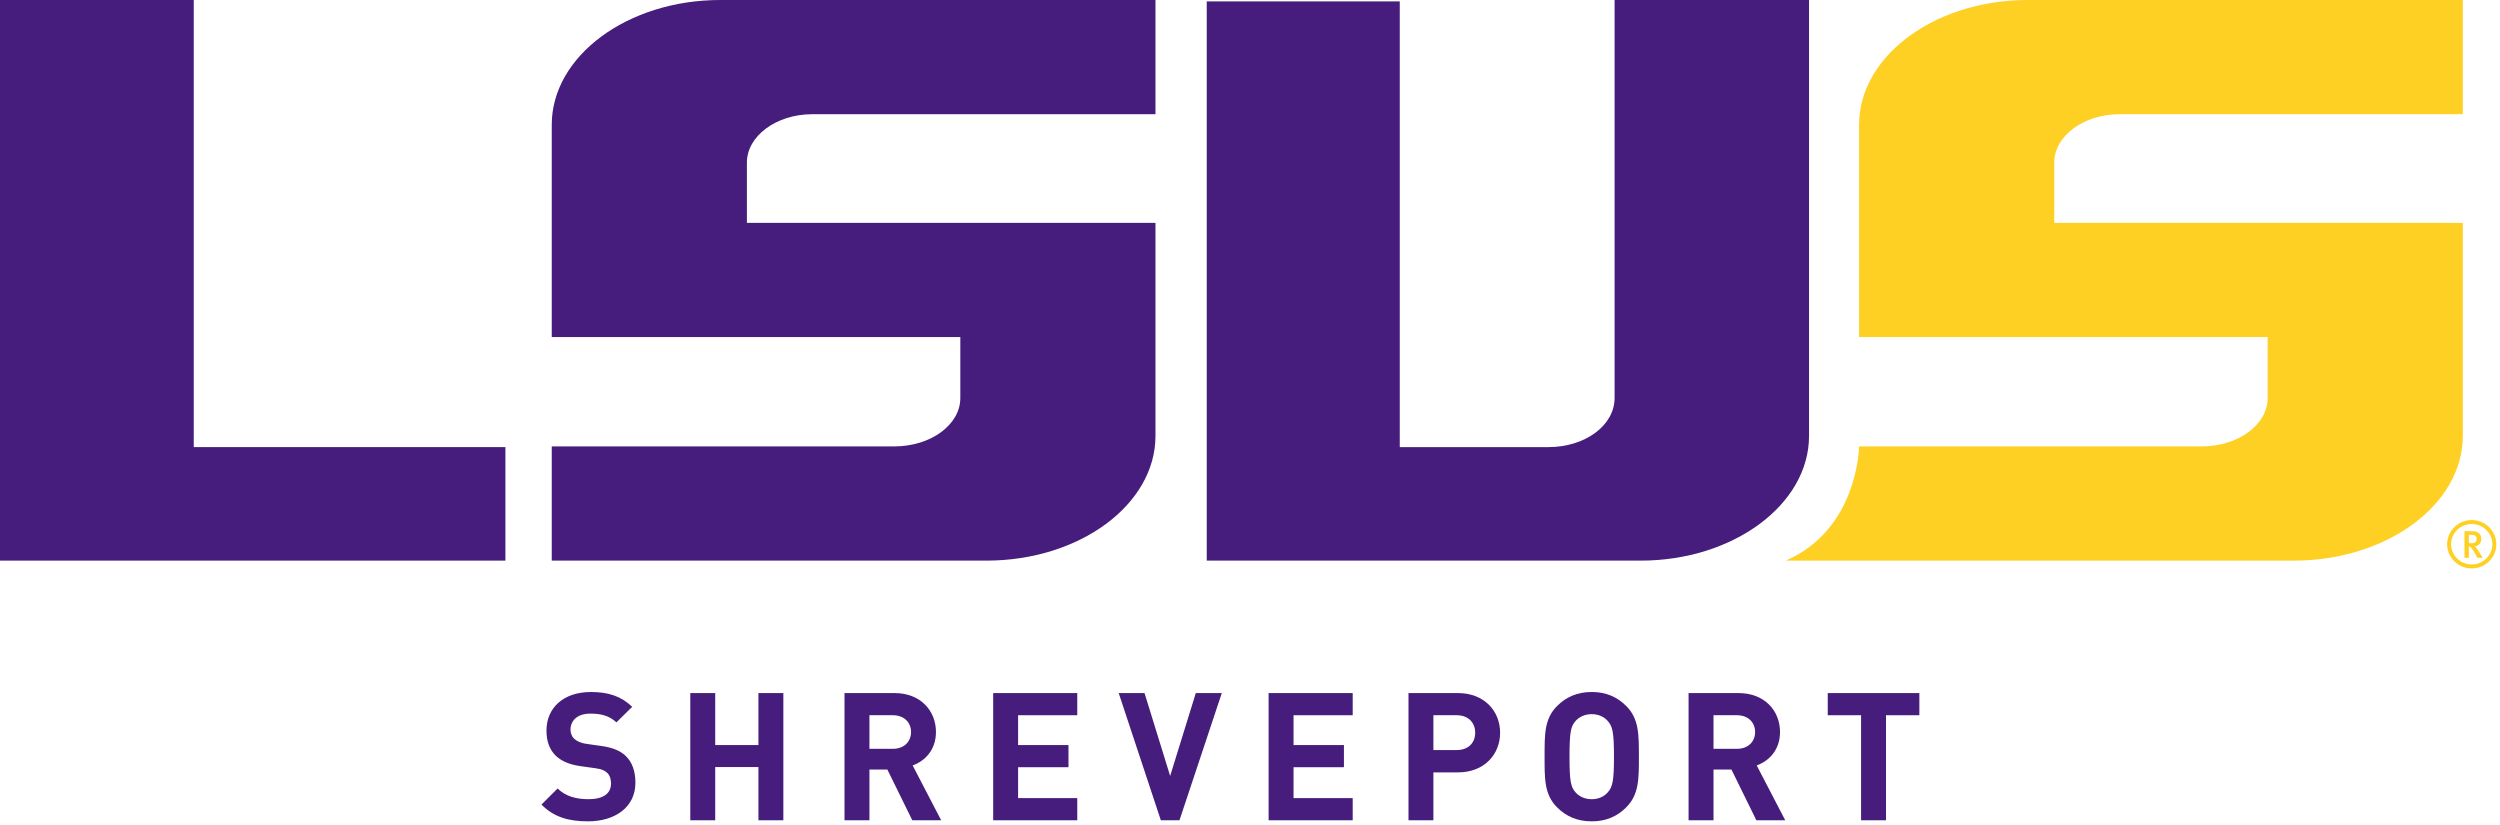
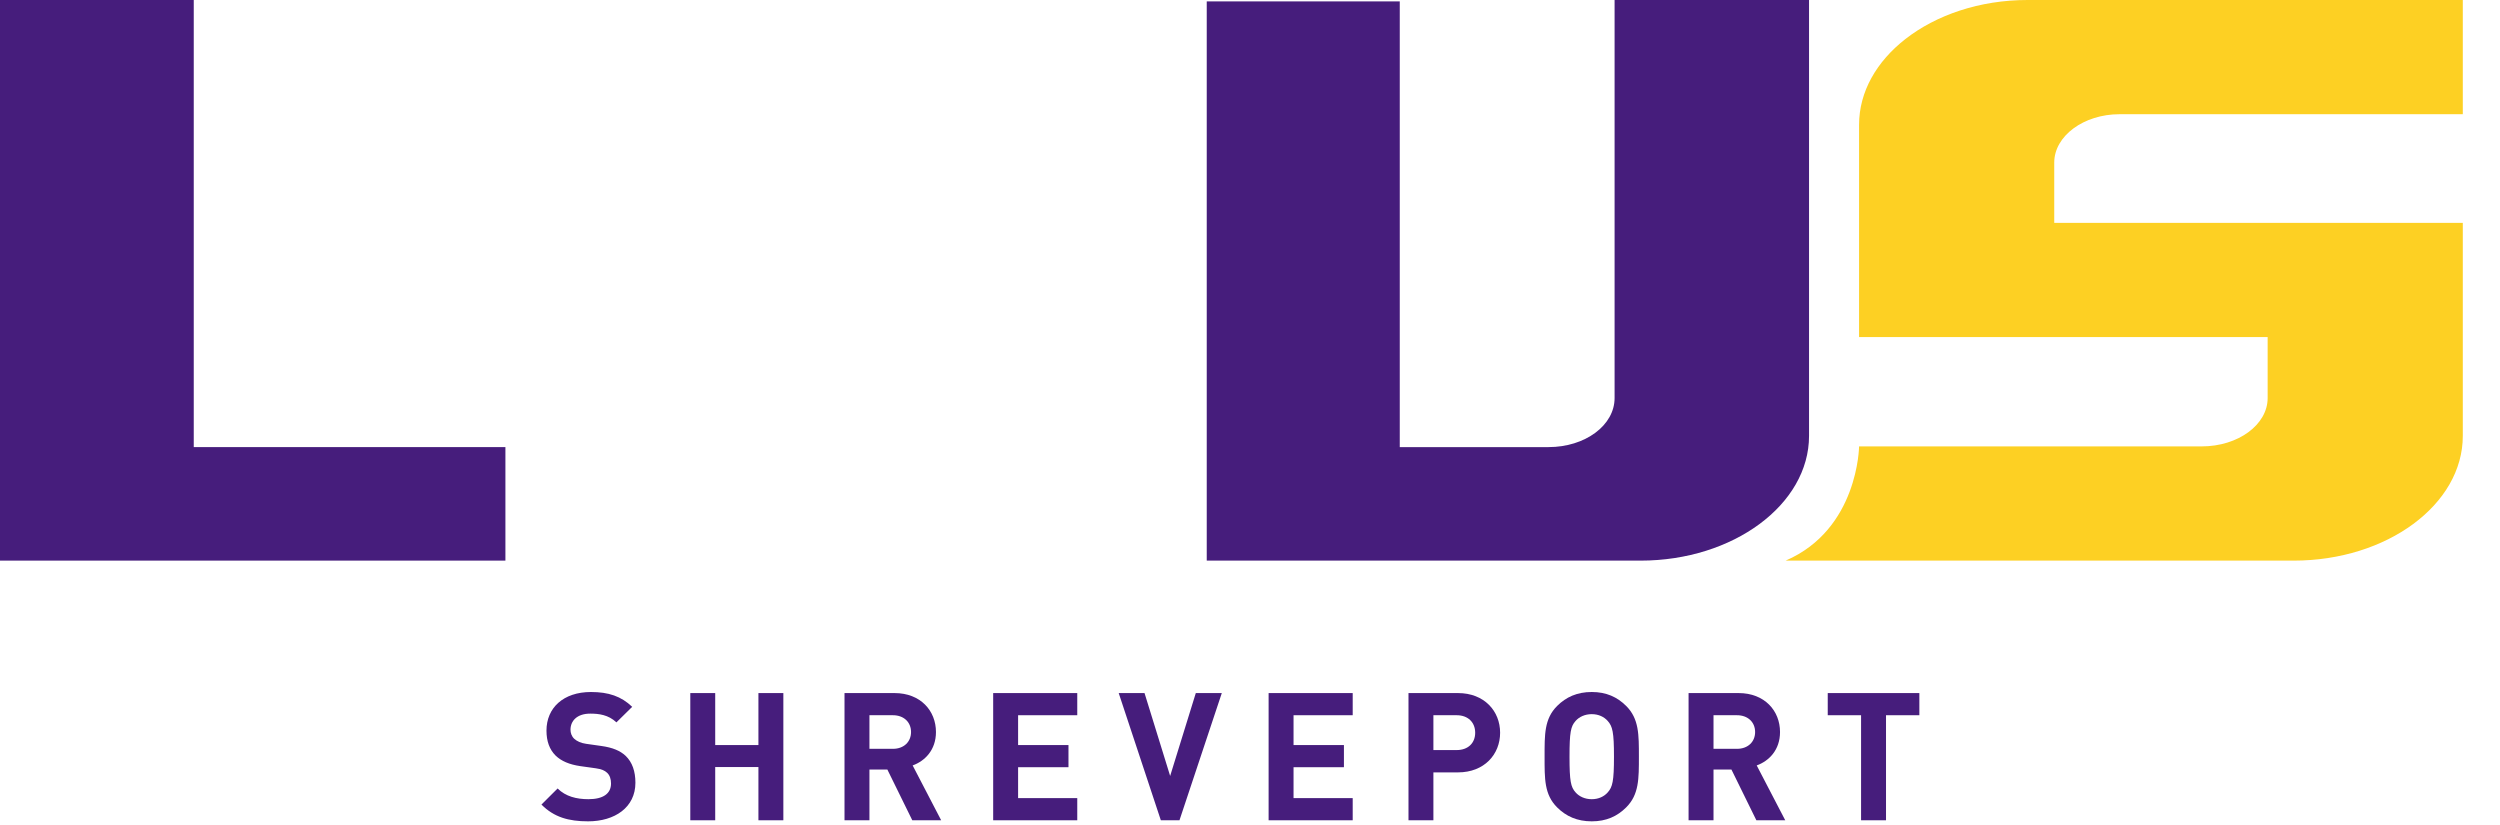
<svg xmlns="http://www.w3.org/2000/svg" width="200px" height="66px" viewBox="0 0 200 66" version="1.1">
  <title>D2E0CCBD-84BD-4083-B1FB-E66ED3C08B30</title>
  <desc>Created with sketchtool.</desc>
  <g id="Stickersheet" stroke="none" stroke-width="1" fill="none" fill-rule="evenodd">
    <g transform="translate(-49, -242)" id="logo-lsus">
      <g transform="translate(49, 242)">
        <path d="M47.046,65.707 C45.497,65.707 44.321,65.379 43.316,64.365 L44.608,63.078 C45.253,63.721 46.128,63.935 47.075,63.935 C48.251,63.935 48.882,63.492 48.882,62.678 C48.882,62.32 48.782,62.02 48.567,61.82 C48.366,61.635 48.136,61.534 47.663,61.463 L46.429,61.291 C45.554,61.163 44.909,60.891 44.45,60.448 C43.962,59.962 43.718,59.305 43.718,58.447 C43.718,56.632 45.067,55.361 47.276,55.361 C48.681,55.361 49.7,55.703 50.575,56.546 L49.313,57.79 C48.667,57.175 47.892,57.09 47.218,57.09 C46.157,57.09 45.64,57.676 45.64,58.376 C45.64,58.633 45.727,58.904 45.941,59.104 C46.142,59.29 46.472,59.448 46.888,59.505 L48.093,59.676 C49.026,59.805 49.614,60.062 50.044,60.462 C50.589,60.977 50.833,61.721 50.833,62.62 C50.833,64.593 49.183,65.707 47.046,65.707" id="Fill-1" fill="#461D7C" />
        <polygon id="Fill-3" fill="#461D7C" points="60.674 65.622 60.674 61.363 57.217 61.363 57.217 65.622 55.224 65.622 55.224 55.446 57.217 55.446 57.217 59.605 60.674 59.605 60.674 55.446 62.668 55.446 62.668 65.622" />
        <path d="M71.434,57.218 L69.555,57.218 L69.555,59.906 L71.434,59.906 C72.309,59.906 72.883,59.347 72.883,58.562 C72.883,57.776 72.309,57.218 71.434,57.218 Z M72.983,65.622 L70.989,61.563 L69.555,61.563 L69.555,65.622 L67.561,65.622 L67.561,55.446 L71.563,55.446 C73.643,55.446 74.877,56.861 74.877,58.562 C74.877,59.991 74.002,60.877 73.012,61.235 L75.293,65.622 L72.983,65.622 Z" id="Fill-5" fill="#461D7C" />
        <polygon id="Fill-7" fill="#461D7C" points="79.454 65.622 79.454 55.446 86.181 55.446 86.181 57.218 81.448 57.218 81.448 59.605 85.478 59.605 85.478 61.377 81.448 61.377 81.448 63.849 86.181 63.849 86.181 65.622" />
        <polygon id="Fill-9" fill="#461D7C" points="94.358 65.622 92.867 65.622 89.496 55.446 91.562 55.446 93.612 62.077 95.664 55.446 97.744 55.446" />
        <polygon id="Fill-11" fill="#461D7C" points="101.489 65.622 101.489 55.446 108.216 55.446 108.216 57.218 103.483 57.218 103.483 59.605 107.514 59.605 107.514 61.377 103.483 61.377 103.483 63.849 108.216 63.849 108.216 65.622" />
        <path d="M116.538,57.218 L114.672,57.218 L114.672,60.005 L116.538,60.005 C117.441,60.005 118.015,59.448 118.015,58.619 C118.015,57.79 117.441,57.218 116.538,57.218 M116.638,61.791 L114.672,61.791 L114.672,65.622 L112.679,65.622 L112.679,55.446 L116.638,55.446 C118.746,55.446 120.009,56.89 120.009,58.619 C120.009,60.348 118.746,61.791 116.638,61.791" id="Fill-13" fill="#461D7C" />
        <path d="M128.617,57.675 C128.329,57.348 127.885,57.132 127.34,57.132 C126.795,57.132 126.336,57.348 126.048,57.675 C125.661,58.105 125.561,58.576 125.561,60.534 C125.561,62.492 125.661,62.963 126.048,63.393 C126.336,63.721 126.795,63.936 127.34,63.936 C127.885,63.936 128.329,63.721 128.617,63.393 C129.004,62.963 129.118,62.492 129.118,60.534 C129.118,58.576 129.004,58.105 128.617,57.675 M130.094,64.592 C129.377,65.307 128.502,65.707 127.34,65.707 C126.178,65.707 125.288,65.307 124.571,64.592 C123.539,63.564 123.567,62.292 123.567,60.534 C123.567,58.776 123.539,57.505 124.571,56.476 C125.288,55.76 126.178,55.36 127.34,55.36 C128.502,55.36 129.377,55.76 130.094,56.476 C131.126,57.505 131.112,58.776 131.112,60.534 C131.112,62.292 131.126,63.564 130.094,64.592" id="Fill-15" fill="#461D7C" />
        <path d="M138.96,57.218 L137.081,57.218 L137.081,59.906 L138.96,59.906 C139.834,59.906 140.409,59.347 140.409,58.562 C140.409,57.776 139.834,57.218 138.96,57.218 Z M140.509,65.622 L138.515,61.563 L137.081,61.563 L137.081,65.622 L135.086,65.622 L135.086,55.446 L139.089,55.446 C141.168,55.446 142.402,56.861 142.402,58.562 C142.402,59.991 141.527,60.877 140.537,61.235 L142.819,65.622 L140.509,65.622 Z" id="Fill-17" fill="#461D7C" />
        <polygon id="Fill-19" fill="#461D7C" points="150.881 57.218 150.881 65.622 148.886 65.622 148.886 57.218 146.219 57.218 146.219 55.446 153.549 55.446 153.549 57.218" />
        <polygon id="Fill-21" fill="#461D7C" points="15.5 35.768 40.433 35.768 40.433 44.849 0 44.849 0 0 15.5 0" />
-         <path d="M57.618,0 L92.438,0 L92.438,9.137 L64.975,9.137 C62.112,9.137 59.752,10.877 59.752,13.007 L59.752,17.828 L92.438,17.828 L92.438,34.871 C92.438,40.366 86.371,44.85 78.905,44.85 L44.14,44.85 L44.14,35.712 L71.546,35.712 C74.467,35.712 76.826,33.974 76.826,31.844 L76.826,26.967 L44.14,26.967 L44.14,9.979 C44.14,4.486 50.206,0 57.618,0" id="Fill-23" fill="#461D7C" />
        <path d="M129.167,0 L144.723,0 L144.723,34.871 C144.723,40.366 138.657,44.85 131.246,44.85 L96.539,44.85 L96.539,0.113 L111.981,0.113 L111.981,35.768 L123.886,35.768 C126.807,35.768 129.167,34.031 129.167,31.844 L129.167,0 Z" id="Fill-25" fill="#461D7C" />
        <path d="M162.205,0 L197.024,0 L197.024,9.137 L169.562,9.137 C166.698,9.137 164.339,10.877 164.339,13.007 L164.339,17.828 L197.024,17.828 L197.024,34.871 C197.024,40.366 190.958,44.85 183.491,44.85 L142.85,44.85 C148.666,42.345 148.726,35.712 148.726,35.712 L176.133,35.712 C179.054,35.712 181.412,33.974 181.412,31.844 L181.412,26.967 L148.726,26.967 L148.726,9.979 C148.726,7.332 150.135,4.919 152.423,3.13 C154.884,1.205 158.364,0 162.205,0" id="Fill-27" fill="#FDD023" />
-         <path d="M197.702,42.784 L197.508,42.784 L197.508,43.457 L197.69,43.457 C197.875,43.457 197.974,43.432 198.039,43.368 C198.097,43.31 198.134,43.221 198.134,43.11 C198.134,42.895 198.017,42.784 197.702,42.784 Z M198.196,44.625 L198.011,44.296 C197.863,44.035 197.764,43.887 197.647,43.77 C197.607,43.731 197.576,43.709 197.508,43.706 L197.508,44.625 L197.16,44.625 L197.16,42.498 L197.81,42.498 C198.288,42.498 198.504,42.775 198.504,43.107 C198.504,43.411 198.307,43.691 197.974,43.691 C198.051,43.731 198.193,43.937 198.304,44.115 L198.618,44.625 L198.196,44.625 Z" id="Fill-29" fill="#FDD023" />
-         <path d="M197.738,41.921 C196.828,41.921 196.087,42.647 196.087,43.539 C196.087,44.431 196.828,45.157 197.738,45.157 C198.649,45.157 199.39,44.431 199.39,43.539 C199.39,42.647 198.649,41.921 197.738,41.921 M197.738,45.472 C196.653,45.472 195.77,44.605 195.77,43.539 C195.77,42.472 196.653,41.606 197.738,41.606 C198.823,41.606 199.706,42.472 199.706,43.539 C199.706,44.605 198.823,45.472 197.738,45.472" id="Fill-31" fill="#FDD023" />
      </g>
    </g>
  </g>
</svg>